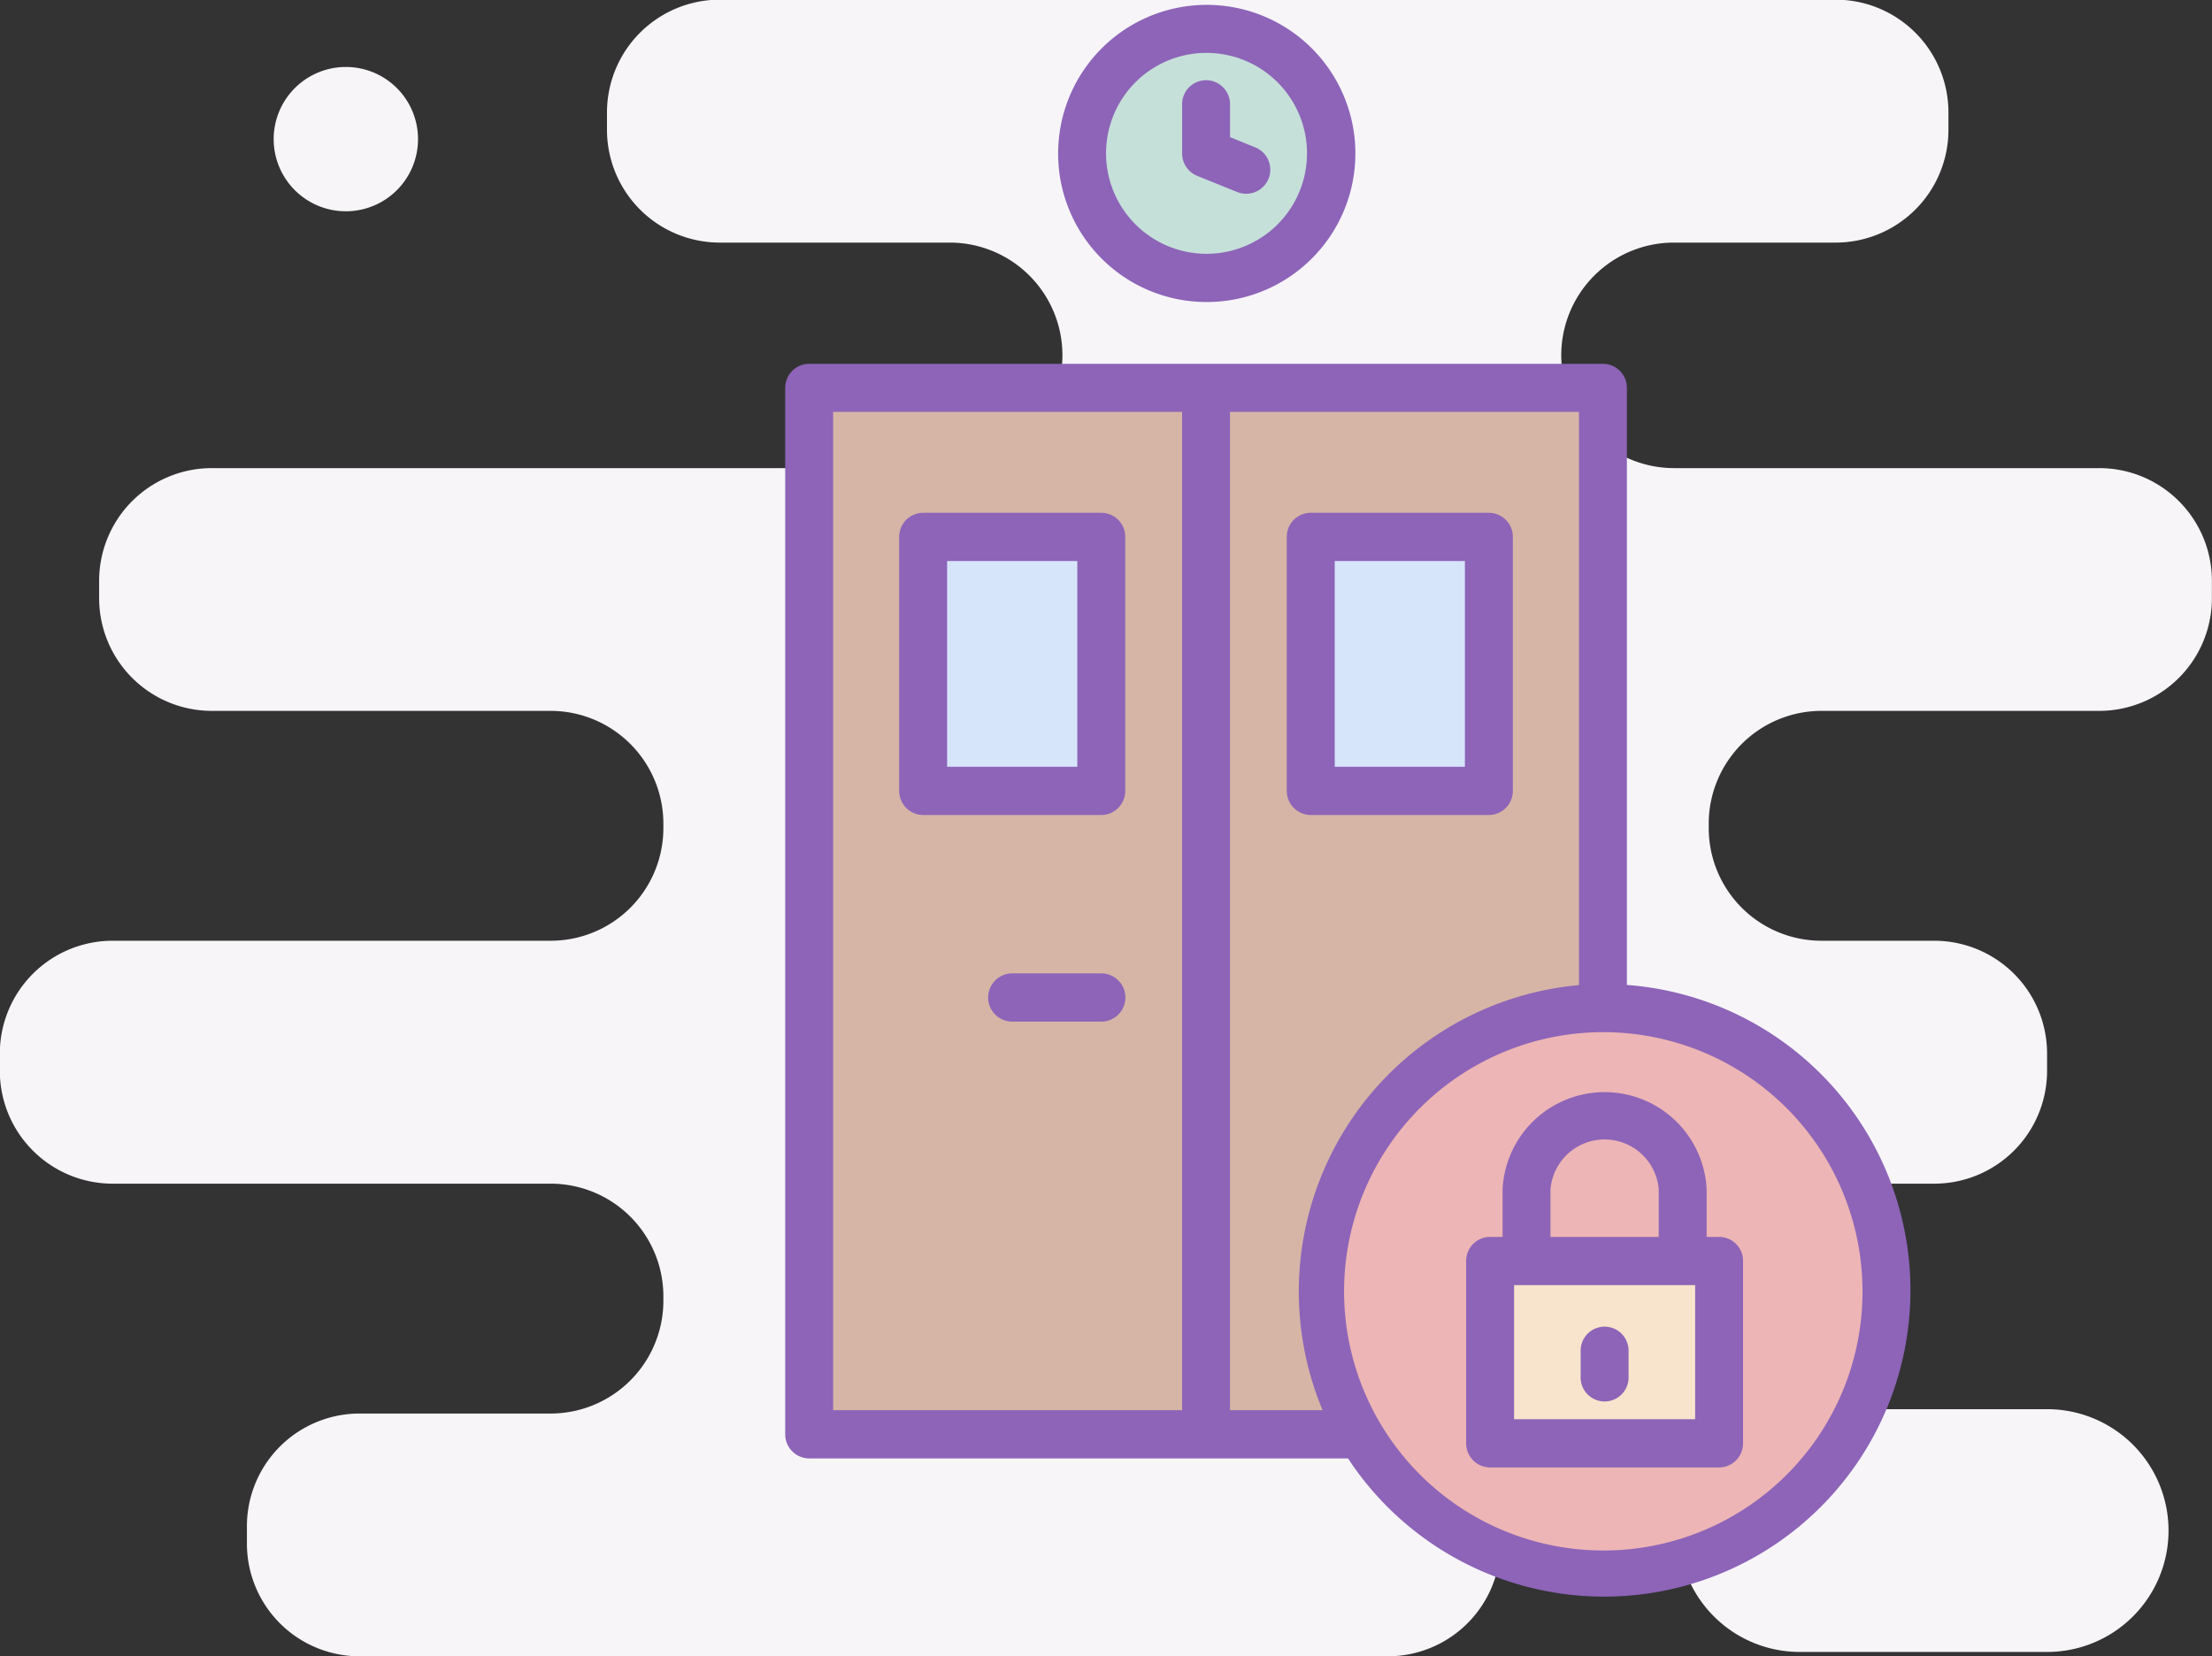
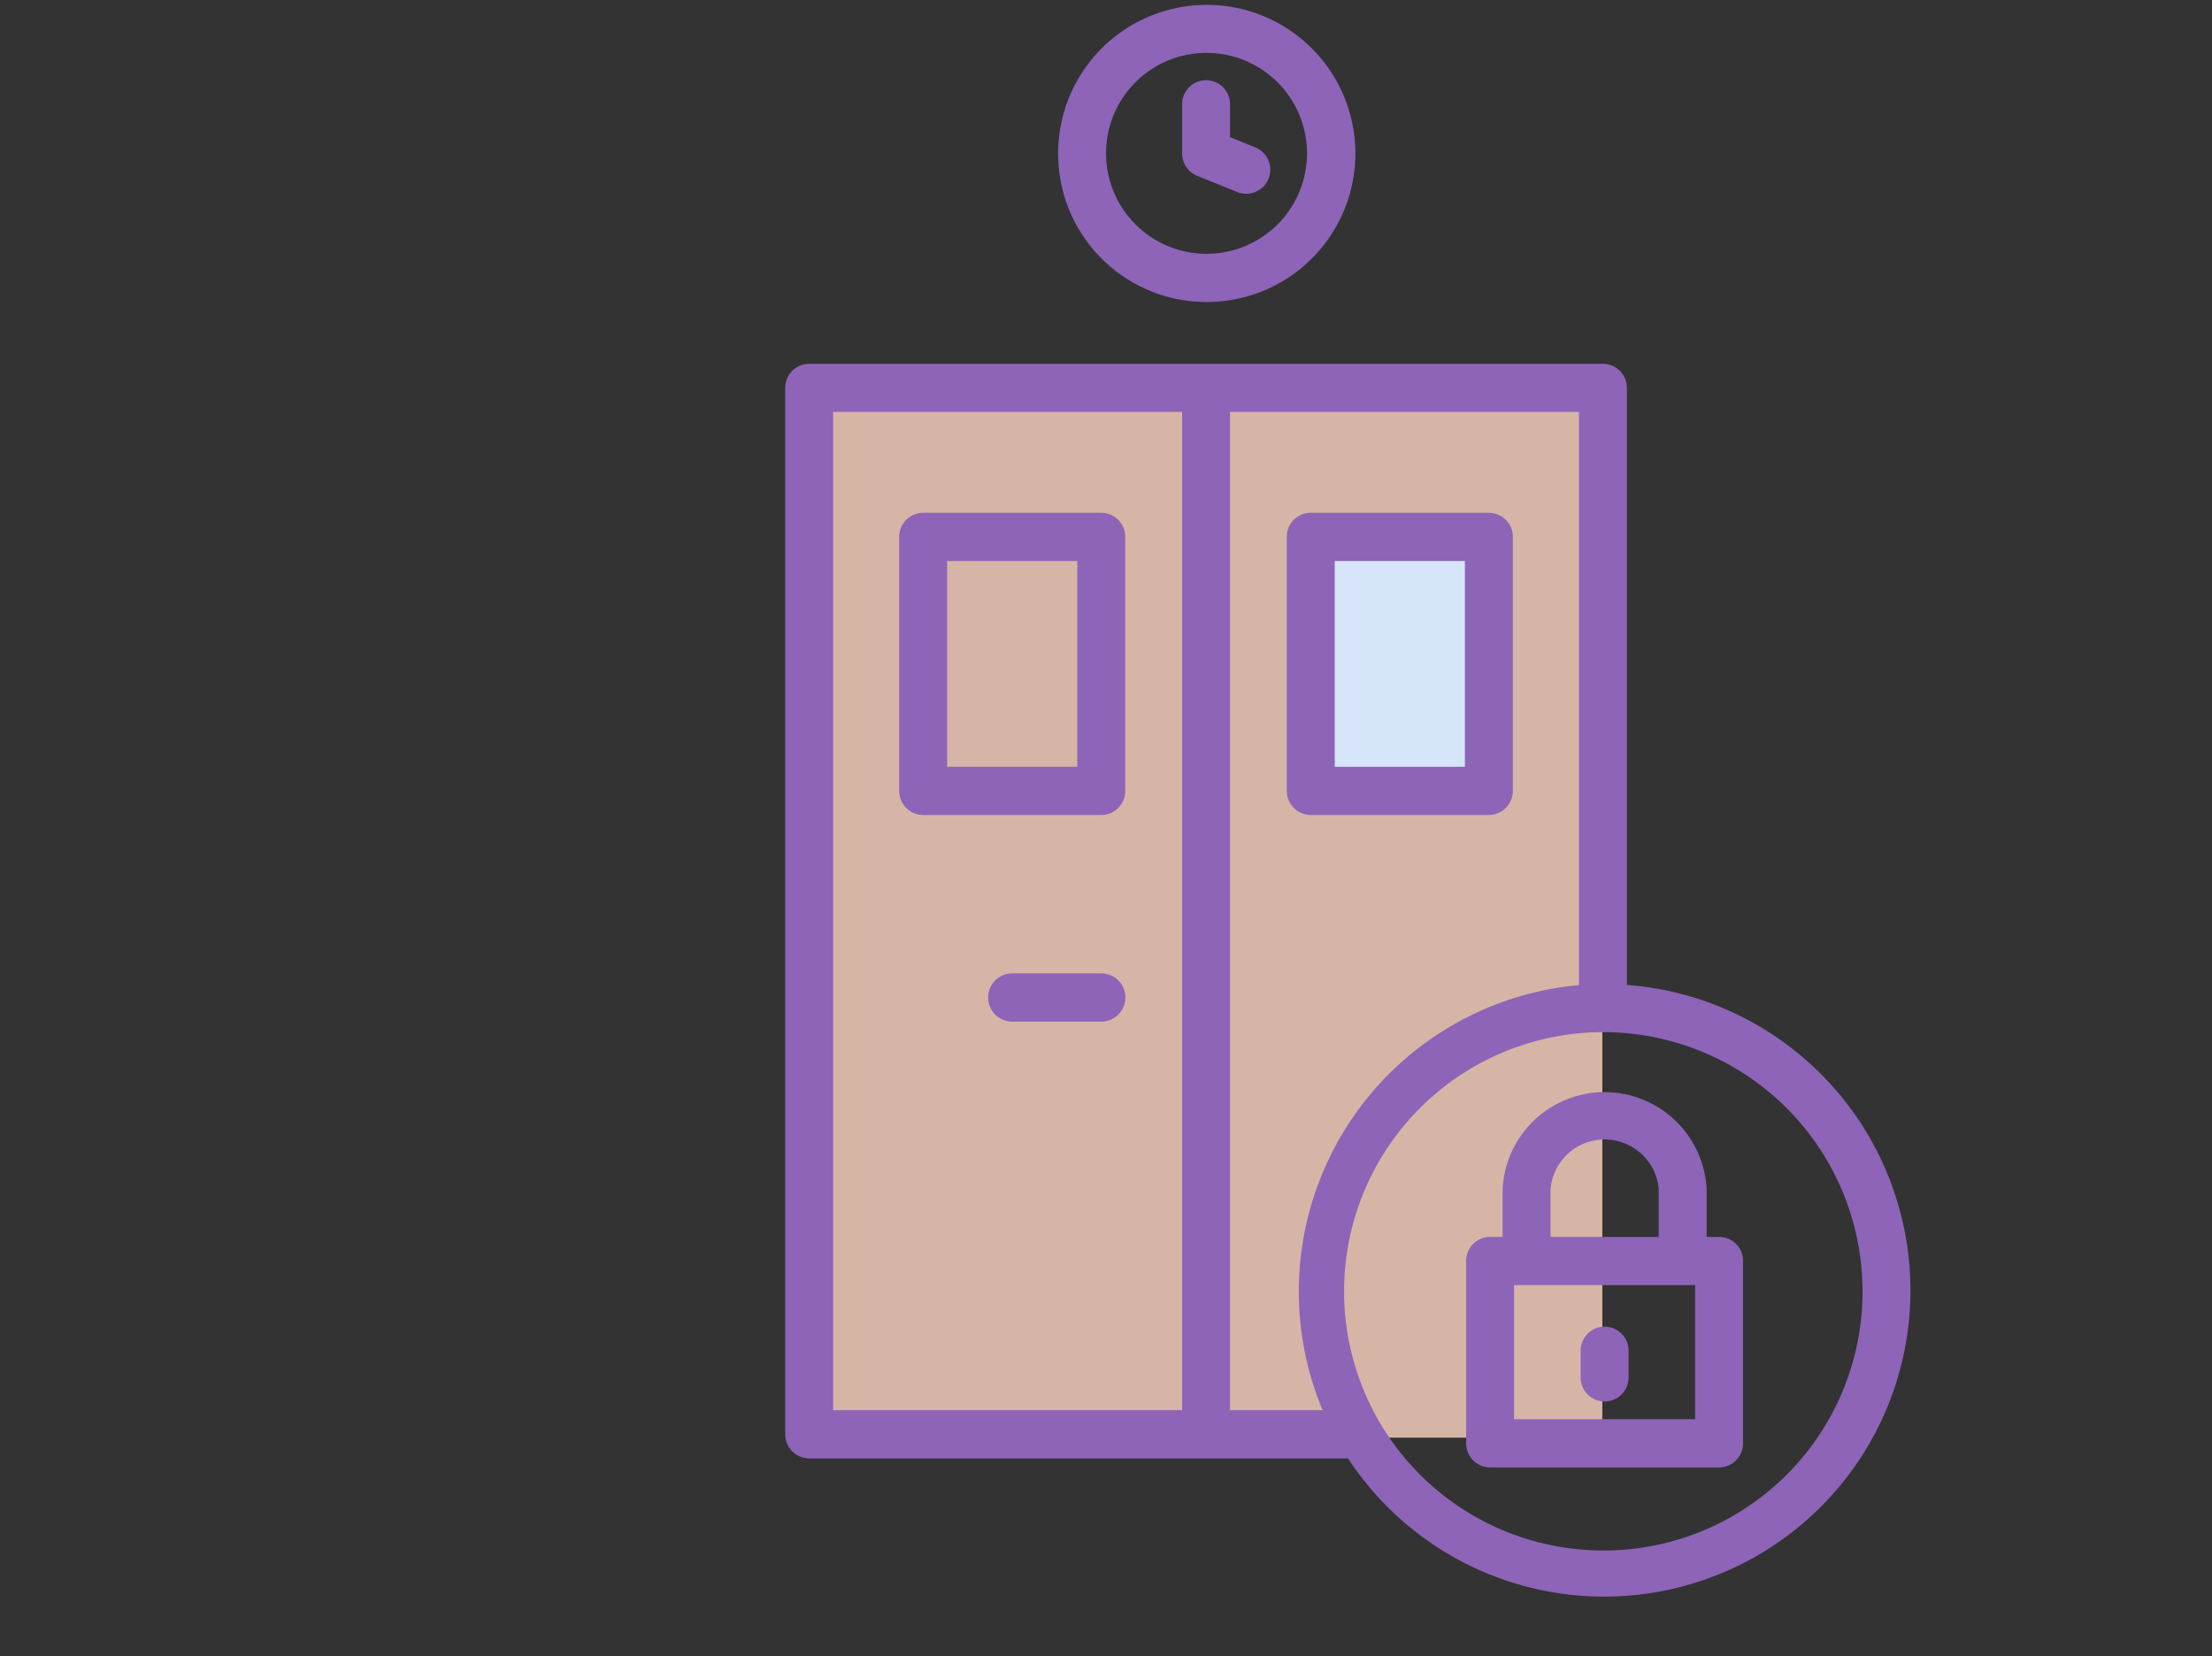
<svg xmlns="http://www.w3.org/2000/svg" id="ic_67" width="132.094" height="98.93" viewBox="0 0 132.094 98.93">
  <rect x="0" y="0" width="132.094" height="98.93" fill="#333333" stroke="none" />
  <defs>
    <style>
      .cls-1 {
        fill: #f7f5f8;
      }

      .cls-1, .cls-6, .cls-7 {
        fill-rule: evenodd;
      }

      .cls-2 {
        fill: #d6b5a6;
      }

      .cls-3 {
        fill: #d6e5fa;
      }

      .cls-4 {
        fill: #edb5b5;
      }

      .cls-5 {
        fill: #f8e4cc;
      }

      .cls-6 {
        fill: #c5e0d9;
      }

      .cls-7 {
        fill: #8d64b8;
      }
    </style>
  </defs>
-   <path id="Shape_16_copy_15" data-name="Shape 16 copy 15" class="cls-1" d="M580.745,8375.58H565.98a7.248,7.248,0,0,1-7.253-7.25h0a7.248,7.248,0,0,1,7.253-7.25h14.765a7.248,7.248,0,0,1,7.253,7.25h0A7.248,7.248,0,0,1,580.745,8375.58Zm-5.89-90.92v-1.03a6.739,6.739,0,0,0-6.734-6.74H501.482a6.739,6.739,0,0,0-6.735,6.74v1.03a6.739,6.739,0,0,0,6.735,6.74H515.21a6.73,6.73,0,0,1,6.735,6.73h0a6.739,6.739,0,0,1-6.735,6.74H471.155a6.731,6.731,0,0,0-6.735,6.73v1.04a6.731,6.731,0,0,0,6.735,6.73h20.224a6.74,6.74,0,0,1,6.736,6.74v0.26a6.731,6.731,0,0,1-6.736,6.73H465.225a6.739,6.739,0,0,0-6.735,6.74v1.03a6.739,6.739,0,0,0,6.735,6.74h26.154a6.731,6.731,0,0,1,6.736,6.73v0.26a6.74,6.74,0,0,1-6.736,6.74h-11.4a6.73,6.73,0,0,0-6.734,6.73v1.04a6.73,6.73,0,0,0,6.734,6.73h61.39a6.73,6.73,0,0,0,6.735-6.73v-1.04a6.73,6.73,0,0,0-6.735-6.73h-8.289a6.739,6.739,0,0,1-6.735-6.74v-0.26a6.731,6.731,0,0,1,6.735-6.73H574.01a6.739,6.739,0,0,0,6.735-6.74v-1.03a6.739,6.739,0,0,0-6.735-6.74h-6.735a6.731,6.731,0,0,1-6.735-6.73v-0.26a6.739,6.739,0,0,1,6.735-6.74h16.578a6.73,6.73,0,0,0,6.735-6.73v-1.04a6.73,6.73,0,0,0-6.735-6.73H558.468a6.739,6.739,0,0,1-6.735-6.74h0a6.731,6.731,0,0,1,6.735-6.73h9.653A6.739,6.739,0,0,0,574.855,8284.66Zm-95.7-3.75a4.31,4.31,0,1,1-4.312,4.31A4.312,4.312,0,0,1,479.156,8280.91Z" transform="translate(-458.5 -8276.91)" />
  <rect class="cls-2" x="48.5" y="23.5" width="47.188" height="62.37" />
-   <rect class="cls-3" x="54.875" y="31.5" width="10.406" height="16" />
  <rect id="Rectangle_555_copy" data-name="Rectangle 555 copy" class="cls-3" x="78.094" y="31.5" width="10.406" height="16" />
-   <circle class="cls-4" cx="95.282" cy="76.685" r="16.406" />
-   <rect class="cls-5" x="88.5" y="74.68" width="14.375" height="11.19" />
-   <path class="cls-6" d="M530.187,8278.78a7.205,7.205,0,1,1-7.187,7.2A7.2,7.2,0,0,1,530.187,8278.78Z" transform="translate(-458.5 -8276.91)" />
  <path class="cls-7" d="M524.265,8307.54H513.628a1.433,1.433,0,0,0-1.431,1.44v15.17a1.439,1.439,0,0,0,1.431,1.44h10.637a1.439,1.439,0,0,0,1.431-1.44v-15.17A1.433,1.433,0,0,0,524.265,8307.54Zm-1.431,15.17h-7.775v-12.29h7.775v12.29Zm24.577,2.88a1.439,1.439,0,0,0,1.431-1.44v-15.17a1.433,1.433,0,0,0-1.431-1.44H536.774a1.433,1.433,0,0,0-1.431,1.44v15.17a1.439,1.439,0,0,0,1.431,1.44h10.637Zm-9.206-15.17h7.775v12.29h-7.775v-12.29Zm-7.685-15.47a8.875,8.875,0,1,0-8.831-8.88A8.863,8.863,0,0,0,530.52,8294.95Zm0-14.88a6,6,0,1,1-5.969,6A5.99,5.99,0,0,1,530.52,8280.07Zm-0.535,7.34,2.4,0.97a1.438,1.438,0,0,0,1.069-2.67l-1.5-.61v-1.93a1.431,1.431,0,1,0-2.861,0v2.9A1.444,1.444,0,0,0,529.985,8287.41Zm31.174,63.38h-0.744v-2.85a6.1,6.1,0,0,0-12.185,0v2.85h-0.745a1.433,1.433,0,0,0-1.431,1.44v10.89a1.439,1.439,0,0,0,1.431,1.44h13.674a1.438,1.438,0,0,0,1.431-1.44v-10.89A1.432,1.432,0,0,0,561.159,8350.79Zm-10.068-2.85a3.243,3.243,0,0,1,6.463,0v2.85h-6.463v-2.85Zm8.638,13.74H548.916v-8.01h10.813v8.01Zm-5.407-5.53a1.432,1.432,0,0,0-1.43,1.44v1.56a1.431,1.431,0,1,0,2.861,0v-1.56A1.433,1.433,0,0,0,554.322,8356.15Zm1.33-20.41v-35.66a1.433,1.433,0,0,0-1.431-1.44h-47.4a1.433,1.433,0,0,0-1.431,1.44v62.5a1.439,1.439,0,0,0,1.431,1.44H539A18.293,18.293,0,1,0,555.652,8335.74Zm-47.4-34.23h20.84v59.63h-20.84v-59.63Zm23.7,59.63v-59.63h20.84v34.24a18.378,18.378,0,0,0-15.31,25.39h-5.53Zm22.372,8.38a15.48,15.48,0,1,1,15.4-15.48A15.456,15.456,0,0,1,554.322,8369.52Zm-30.057-34.47h-5.318a1.44,1.44,0,0,0,0,2.88h5.318A1.44,1.44,0,0,0,524.265,8335.05Z" transform="translate(-458.5 -8276.91)" />
</svg>